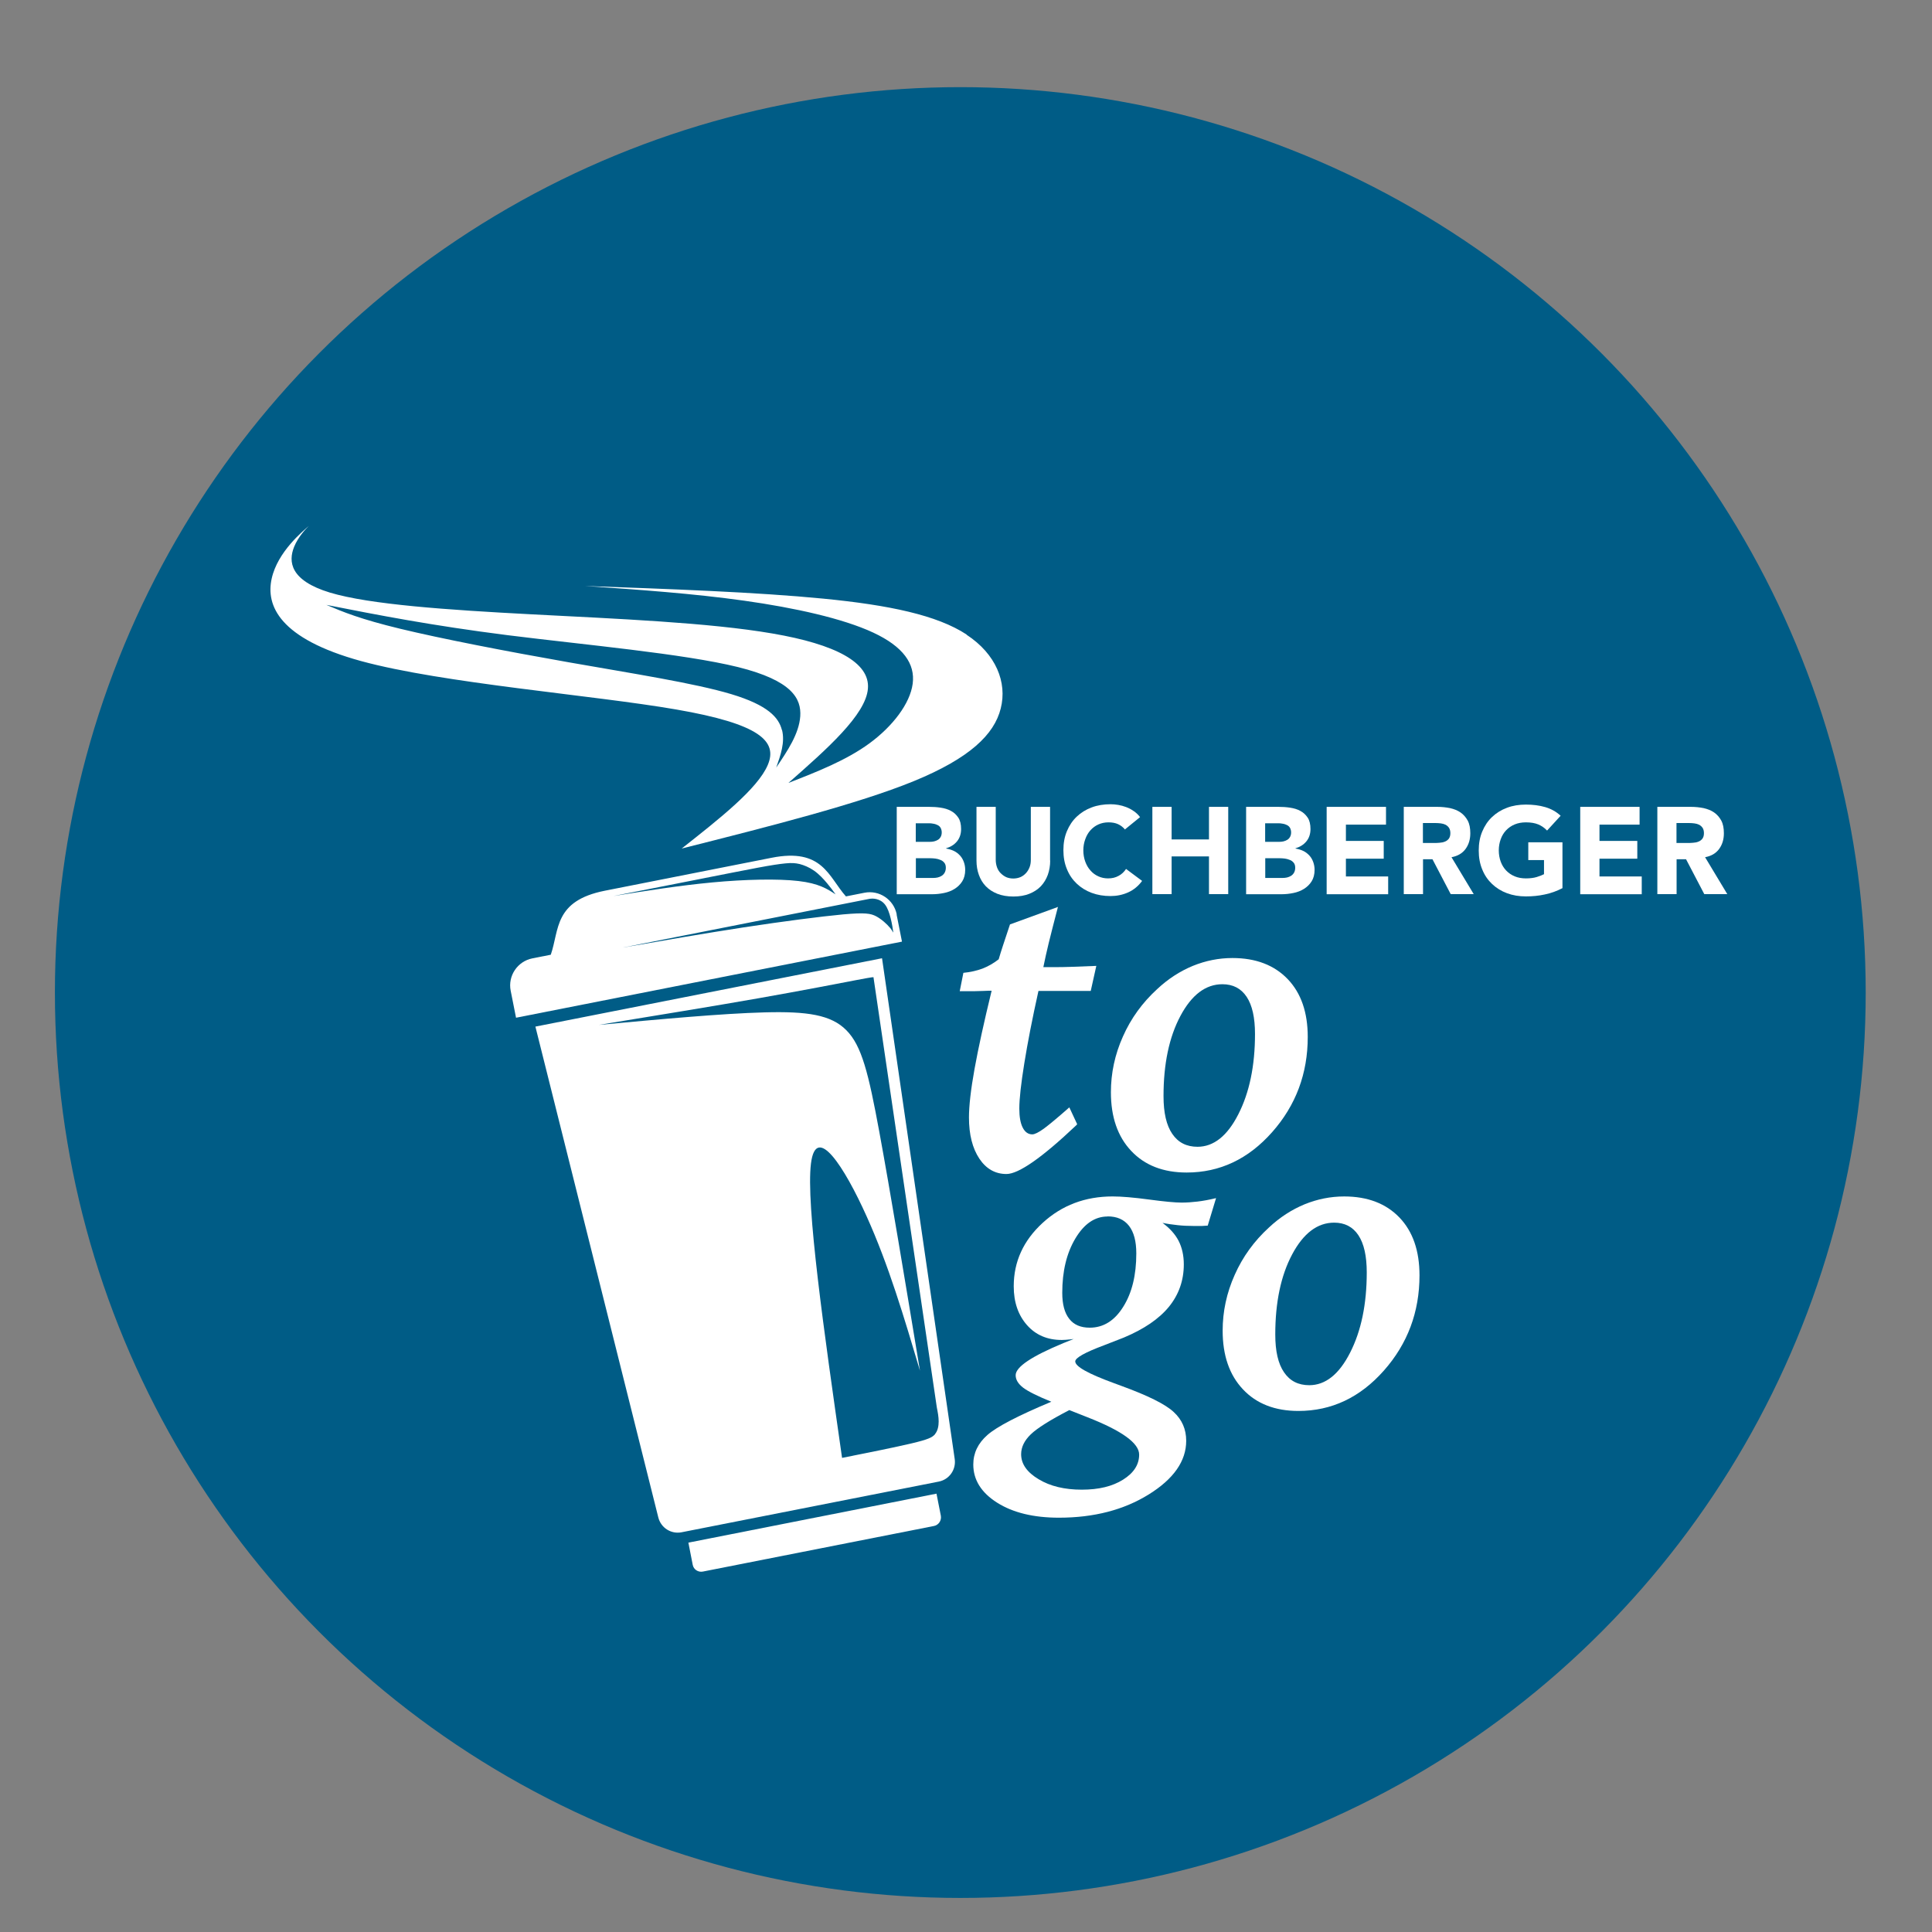
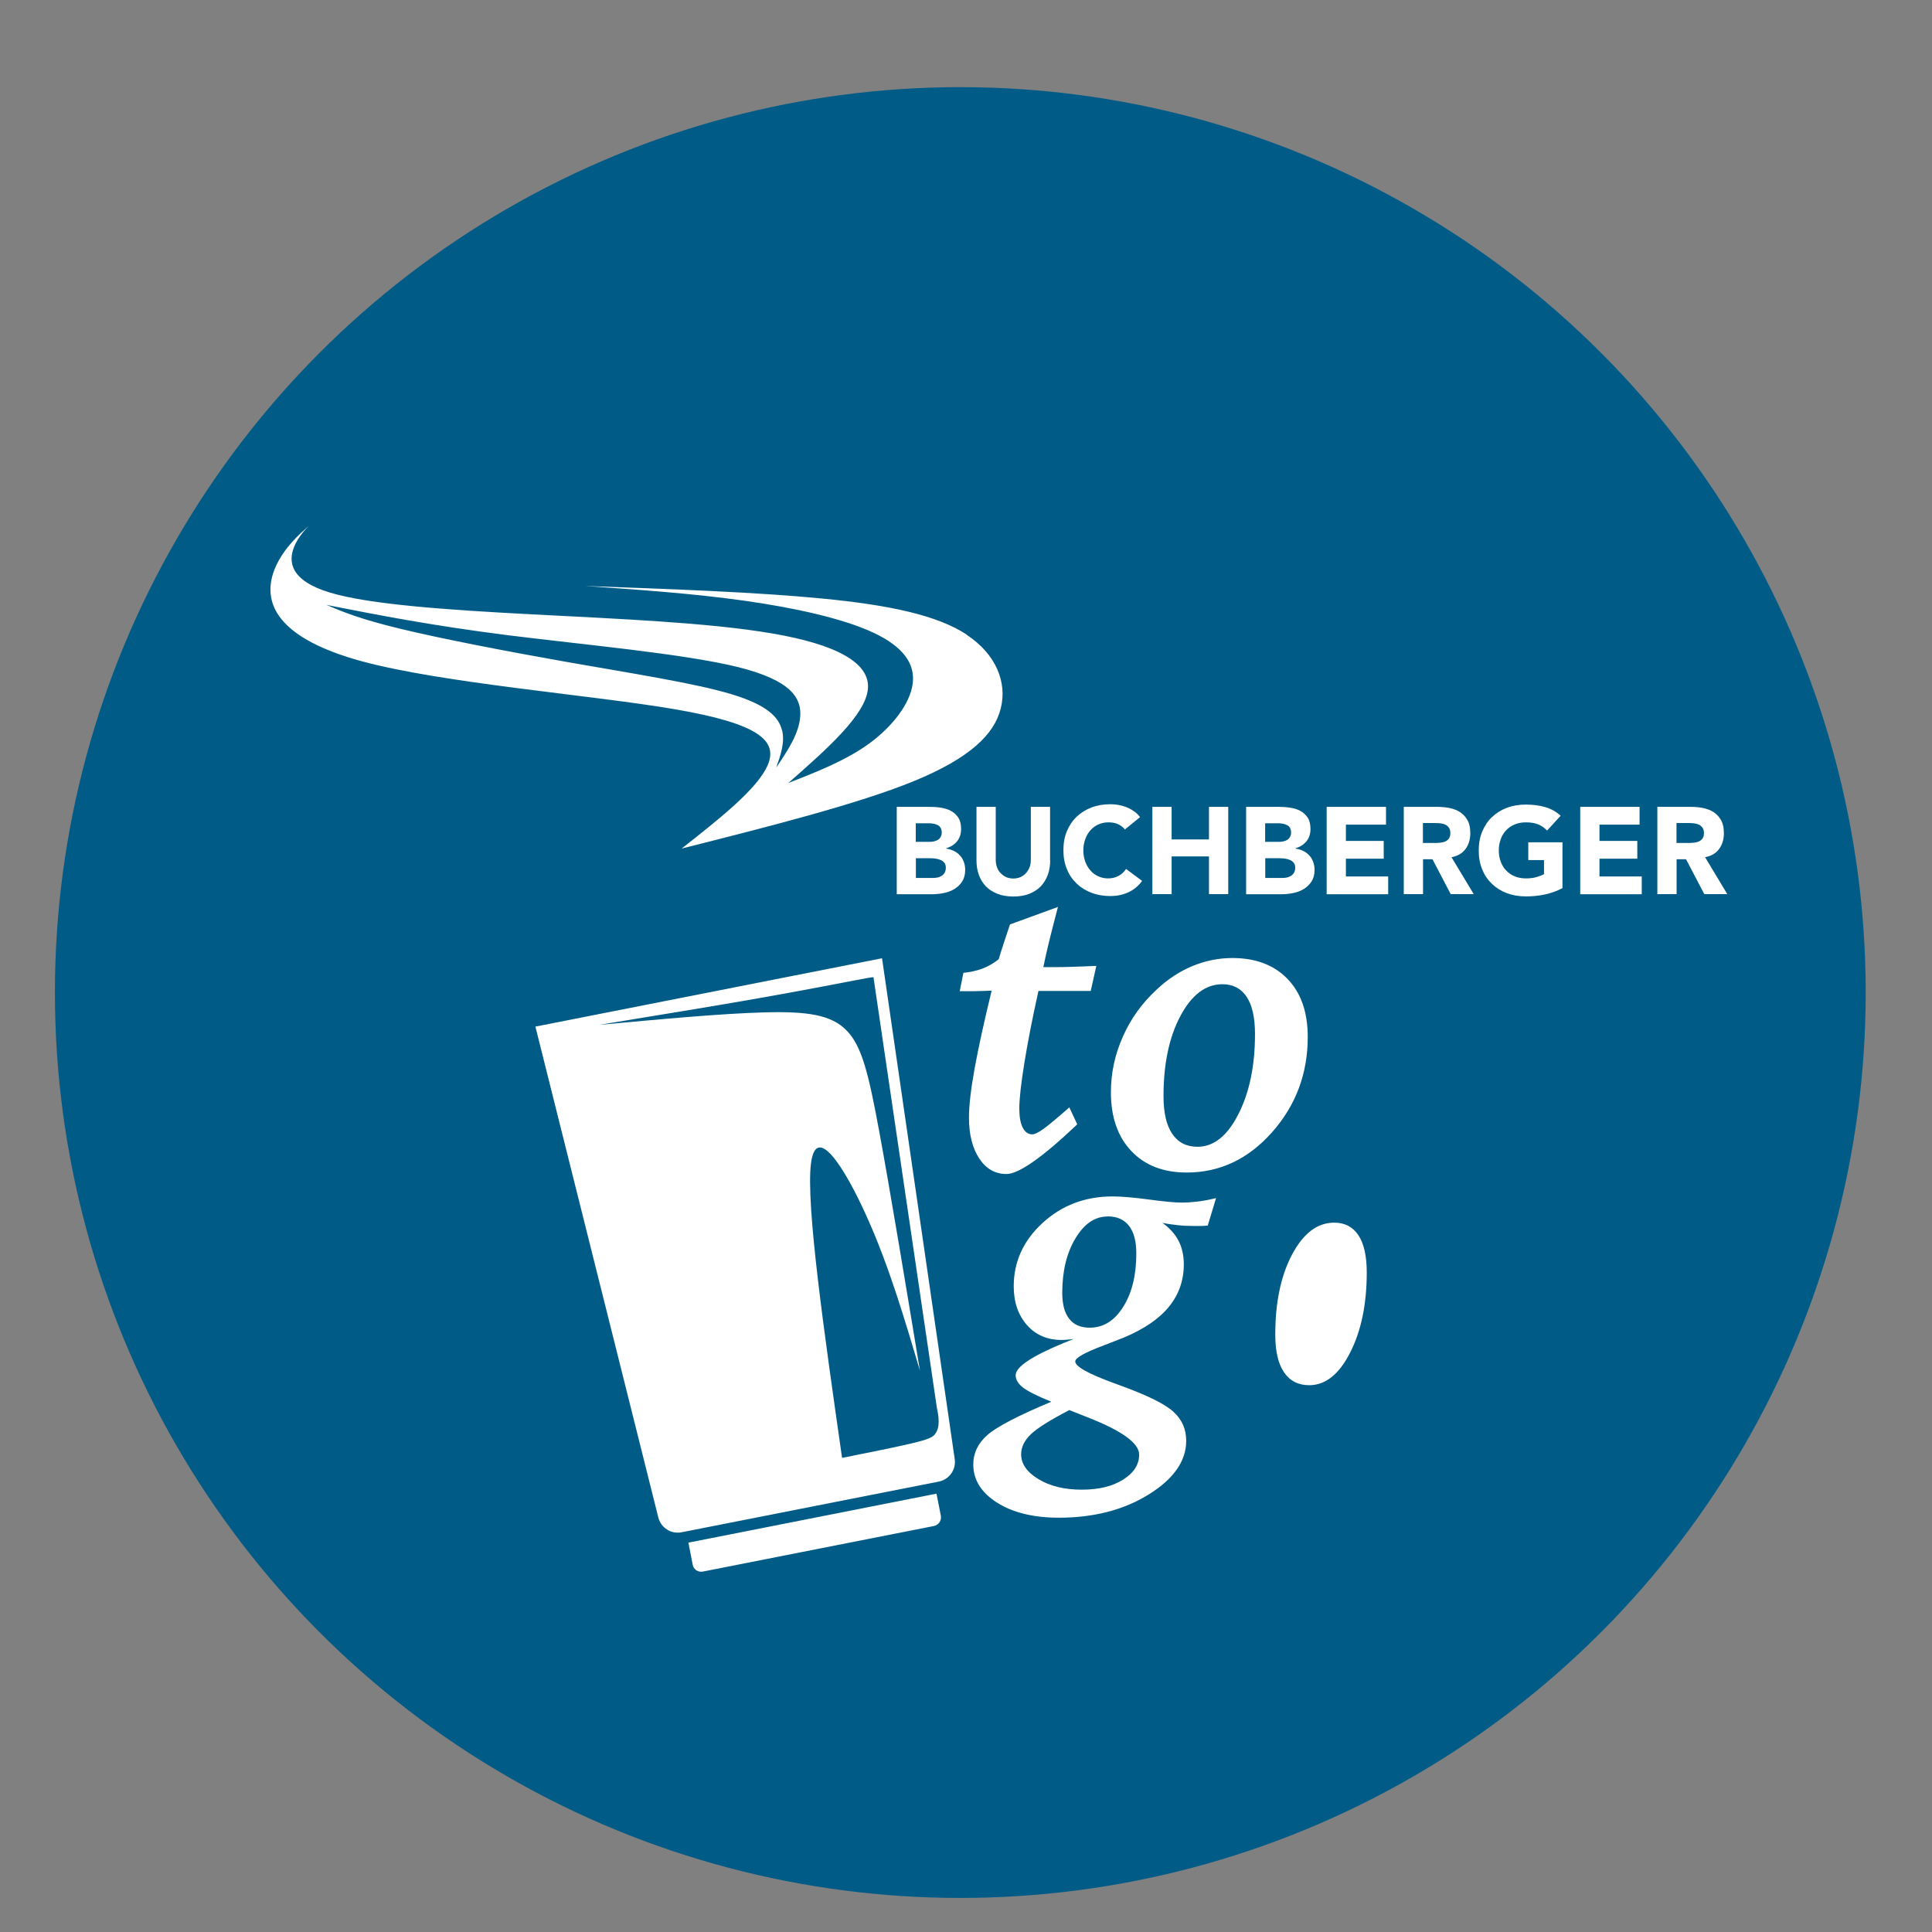
<svg xmlns="http://www.w3.org/2000/svg" id="Ebene_1" viewBox="0 0 169.6 169.6">
  <rect x="0" y="0" width="169.6" height="169.6" fill="#808080" stroke="none" />
  <defs>
    <style>.cls-1{fill:#005c86;}.cls-2{fill:#fff;}</style>
  </defs>
  <circle class="cls-1" cx="84.3" cy="87.13" r="79.48" />
  <path class="cls-2" d="M60.43,135.42l.38,1.95c.08.41.48.67.89.59l20.28-4c.42-.08.69-.49.61-.91l-.38-1.93-21.78,4.3Z" />
-   <path class="cls-2" d="M78.72,80.27c-.26-1.3-1.53-2.16-2.84-1.9l-1.62.32c-1.54-1.73-2.04-4.28-6.53-3.39l-14.63,2.89c-4.49.89-3.99,3.43-4.75,5.62l-1.62.32c-1.3.26-2.16,1.53-1.9,2.84l.47,2.37,33.88-6.68-.47-2.37ZM61.56,77.14c2.19-.43,3.8-.75,4.97-.97,1.17-.22,1.91-.33,2.44-.38.53-.05.84-.03,1.23.06.38.1.83.28,1.26.58.43.3.83.73,1.14,1.1.31.37.53.67.75.98-.73-.48-1.47-.96-3.26-1.17-1.79-.21-4.65-.15-7.53.12-2.89.27-5.8.73-8.72,1.2,2.77-.55,5.54-1.09,7.73-1.52ZM78.13,81.45c-.26-.32-.73-.75-1.21-1.01-.49-.26-.99-.34-2.91-.17-1.92.18-5.27.61-8.73,1.14-3.46.53-7.03,1.15-10.6,1.77,7.22-1.42,14.45-2.85,21.67-4.28.18-.02.36-.03.6.03.24.06.53.2.75.49.22.29.37.72.49,1.2.12.48.2,1.01.22,1.18.02.17-.02-.03-.27-.35Z" />
  <path class="cls-2" d="M77.43,84.12l-30.43,6,10.79,43.09c.23.91,1.12,1.48,2.04,1.3l22.58-4.45c.92-.18,1.53-1.05,1.4-1.97l-6.38-43.96ZM82.09,125.89c-.24.3-.65.48-2.04.81-1.39.33-3.76.81-6.13,1.28-1.59-11.12-3.18-22.24-2.73-25.84.45-3.6,2.95.33,4.88,4.62,1.94,4.29,3.31,8.93,4.69,13.57-1.31-7.91-2.62-15.82-3.57-20.97-.95-5.16-1.54-7.56-2.89-8.92-1.34-1.36-3.44-1.67-7.18-1.57-3.75.1-9.15.6-14.55,1.1,5-.82,9.99-1.63,14.02-2.34,4.03-.71,7.09-1.31,8.61-1.6,1.52-.29,1.5-.26,1.48-.23,1.85,12.59,3.7,25.17,5.56,37.76.08.4.16.81.16,1.22,0,.41-.08.82-.32,1.11Z" />
-   <path class="cls-2" d="M27.11,46.15s0,0,0,0c.17-.15.13-.13,0,0Z" />
  <path class="cls-2" d="M84.85,55.7c-2.58-1.69-6.75-2.58-12.59-3.15s-13.37-.84-20.9-1.11c4.74.33,9.48.66,13.96,1.29,4.48.63,8.69,1.57,11.33,2.8,2.64,1.23,3.7,2.74,3.47,4.49-.23,1.75-1.76,3.74-3.79,5.23-2.03,1.49-4.58,2.49-7.12,3.48,3.4-2.99,6.8-5.99,6.98-8.28.19-2.29-2.83-3.89-8.39-4.84-5.56-.96-13.65-1.29-21.1-1.68-7.45-.39-14.25-.86-17.74-1.91-3.49-1.06-3.67-2.71-3.14-4.02.35-.86,1.02-1.57,1.29-1.83-.5.44-2.74,2.26-3.26,4.62-.53,2.37.67,5.27,7.84,7.24,7.17,1.96,20.31,2.98,27.66,4.25,7.36,1.27,8.93,2.79,8.05,4.87-.88,2.08-4.22,4.71-7.56,7.34,7.72-1.95,15.43-3.9,20.36-5.91,4.93-2.02,7.08-4.1,7.65-6.39.58-2.29-.42-4.78-3-6.47ZM68.64,64.09c-.27-1.09-1.21-2.18-4.43-3.15-3.22-.97-8.71-1.82-14.28-2.8-5.57-.98-11.22-2.08-14.78-2.94-3.56-.86-5.03-1.48-6.5-2.1,4.62.91,9.23,1.81,15.92,2.66,6.69.84,15.44,1.62,20.22,2.8,4.77,1.19,5.56,2.78,5.46,4.32-.11,1.54-1.11,3.02-2.11,4.5.39-1.1.78-2.21.51-3.3Z" />
  <path class="cls-2" d="M78.71,70.83h2.86c.33,0,.67.02,1,.07.34.05.64.14.9.28.27.14.48.34.65.59.17.25.25.59.25,1.01s-.12.79-.36,1.08c-.24.29-.56.49-.96.61v.02c.25.04.48.11.69.21.21.1.38.24.53.4.15.16.26.35.34.57.08.22.12.45.12.69,0,.4-.09.74-.26,1.01-.17.27-.4.49-.67.66-.27.17-.58.29-.92.36-.34.07-.68.11-1.02.11h-3.14v-7.66ZM80.4,73.9h1.22c.13,0,.26-.01.38-.04.13-.03.24-.08.34-.14.1-.06.18-.15.24-.26.06-.11.09-.24.09-.39s-.04-.29-.1-.4-.16-.19-.26-.24-.23-.1-.37-.12c-.14-.03-.27-.04-.4-.04h-1.15v1.63ZM80.4,77.07h1.52c.13,0,.26-.01.39-.04s.25-.08.36-.15c.11-.07.2-.17.26-.28s.1-.26.1-.42c0-.18-.04-.33-.13-.44-.09-.11-.2-.2-.34-.25-.14-.06-.29-.1-.44-.12-.16-.02-.31-.03-.44-.03h-1.28v1.74Z" />
  <path class="cls-2" d="M92.19,75.54c0,.45-.07.87-.21,1.26-.14.38-.34.71-.61,1-.27.28-.61.5-1.01.66s-.87.24-1.4.24-1-.08-1.41-.24c-.4-.16-.74-.38-1.01-.66-.27-.28-.47-.61-.61-1-.14-.38-.21-.8-.21-1.26v-4.71h1.69v4.64c0,.24.04.46.11.66s.18.38.32.52.3.26.49.35c.19.08.4.12.62.12s.43-.04.62-.12c.19-.08.35-.2.49-.35.14-.15.24-.32.32-.52.08-.2.11-.42.11-.66v-4.64h1.69v4.71Z" />
  <path class="cls-2" d="M98.76,72.82c-.17-.2-.37-.36-.61-.47-.24-.11-.52-.16-.84-.16s-.61.06-.88.18c-.27.12-.5.29-.7.51-.2.22-.35.48-.46.79-.11.3-.17.63-.17.98s.06.69.17.99c.11.3.26.56.46.78.19.22.42.39.69.51.26.12.55.18.85.18.35,0,.65-.07.92-.22.27-.14.49-.35.66-.61l1.41,1.05c-.33.45-.74.79-1.23,1.01s-1.01.32-1.54.32c-.6,0-1.15-.09-1.66-.28-.51-.19-.94-.46-1.31-.81s-.66-.77-.86-1.27c-.21-.5-.31-1.05-.31-1.67s.1-1.17.31-1.67c.21-.5.49-.92.86-1.27s.8-.62,1.31-.81c.5-.19,1.06-.28,1.66-.28.22,0,.44.02.68.06.23.04.46.1.69.19.23.09.45.2.66.35.21.14.4.32.56.53l-1.3,1.06Z" />
  <path class="cls-2" d="M101.16,70.83h1.69v2.86h3.28v-2.86h1.69v7.66h-1.69v-3.31h-3.28v3.31h-1.69v-7.66Z" />
  <path class="cls-2" d="M109.38,70.83h2.86c.33,0,.67.02,1,.07.34.05.64.14.9.28.27.14.48.34.65.59.17.25.25.59.25,1.01s-.12.79-.36,1.08c-.24.29-.56.49-.96.61v.02c.25.04.48.11.69.21.21.1.38.24.53.4.15.16.26.35.34.57.08.22.12.45.12.69,0,.4-.09.74-.26,1.01-.17.27-.4.49-.67.66-.27.17-.58.29-.92.36-.34.07-.68.11-1.02.11h-3.14v-7.66ZM111.07,73.9h1.22c.13,0,.26-.01.38-.04.13-.03.24-.08.34-.14.1-.06.18-.15.24-.26.06-.11.09-.24.09-.39s-.04-.29-.1-.4-.16-.19-.26-.24-.23-.1-.37-.12c-.14-.03-.27-.04-.4-.04h-1.15v1.63ZM111.07,77.07h1.52c.13,0,.26-.01.39-.04s.25-.08.36-.15c.11-.07.2-.17.26-.28s.1-.26.1-.42c0-.18-.04-.33-.13-.44-.09-.11-.2-.2-.34-.25-.14-.06-.29-.1-.44-.12-.16-.02-.31-.03-.44-.03h-1.28v1.74Z" />
  <path class="cls-2" d="M116.46,70.83h5.21v1.56h-3.52v1.43h3.32v1.56h-3.32v1.56h3.71v1.56h-5.4v-7.66Z" />
  <path class="cls-2" d="M123.21,70.83h2.97c.39,0,.76.04,1.11.11.35.08.66.2.92.38.26.18.47.42.63.71.16.3.23.67.23,1.12,0,.54-.14,1-.42,1.38s-.69.62-1.23.72l1.95,3.24h-2.02l-1.6-3.06h-.83v3.06h-1.69v-7.66ZM124.9,74h1c.15,0,.31,0,.48-.02.17-.01.32-.04.46-.1.14-.05.25-.14.34-.25.09-.12.14-.28.14-.49,0-.19-.04-.35-.12-.47-.08-.12-.18-.2-.3-.27-.12-.06-.26-.1-.42-.12-.16-.02-.31-.03-.47-.03h-1.1v1.74Z" />
  <path class="cls-2" d="M137.17,77.96c-.5.26-1.02.45-1.56.56-.54.12-1.09.17-1.66.17-.6,0-1.15-.09-1.66-.28-.51-.19-.94-.46-1.31-.81s-.66-.77-.86-1.27c-.21-.5-.31-1.05-.31-1.67s.1-1.17.31-1.67c.21-.5.49-.92.86-1.27s.8-.62,1.31-.81c.5-.19,1.06-.28,1.66-.28s1.18.07,1.69.22c.52.15.97.4,1.36.76l-1.19,1.3c-.23-.24-.49-.42-.78-.54-.29-.12-.65-.18-1.08-.18-.36,0-.69.06-.98.18-.29.12-.54.29-.75.51-.21.22-.37.48-.48.79-.11.3-.17.63-.17.98s.06.69.17.99c.11.3.27.56.48.78.21.22.46.39.75.51.29.12.62.18.98.18s.69-.04.95-.12c.27-.08.48-.17.64-.25v-1.24h-1.38v-1.56h3v4.01Z" />
  <path class="cls-2" d="M138.72,70.83h5.21v1.56h-3.52v1.43h3.32v1.56h-3.32v1.56h3.71v1.56h-5.4v-7.66Z" />
  <path class="cls-2" d="M145.47,70.83h2.97c.39,0,.76.04,1.11.11.35.08.66.2.92.38.26.18.47.42.63.71.16.3.23.67.23,1.12,0,.54-.14,1-.42,1.38s-.69.62-1.23.72l1.95,3.24h-2.02l-1.6-3.06h-.83v3.06h-1.69v-7.66ZM147.16,74h1c.15,0,.31,0,.48-.02.17-.01.32-.04.46-.1.14-.05.25-.14.34-.25.09-.12.14-.28.14-.49,0-.19-.04-.35-.12-.47-.08-.12-.18-.2-.3-.27-.12-.06-.26-.1-.42-.12-.16-.02-.31-.03-.47-.03h-1.1v1.74Z" />
  <path class="cls-2" d="M92.88,79.58c-.36,1.37-.63,2.44-.82,3.21-.19.77-.34,1.48-.47,2.11h.75c.58,0,1.2,0,1.85-.03s1.33-.05,2.05-.08l-.49,2.2c-.37,0-.78,0-1.22,0-.44,0-1.11,0-1.99,0h-1.38c-.54,2.43-.95,4.54-1.24,6.34-.29,1.8-.44,3.13-.44,3.99,0,.72.1,1.28.3,1.67s.48.59.84.59c.21,0,.55-.17,1.01-.5.46-.34,1.21-.96,2.24-1.87l.69,1.48-.08.09c-3.01,2.85-5.06,4.28-6.13,4.28-.98,0-1.78-.45-2.38-1.35-.6-.9-.91-2.11-.91-3.61,0-1.02.16-2.44.49-4.27.33-1.82.83-4.11,1.5-6.86-.17,0-.42,0-.75.02-.32.01-.56.02-.71.02h-1.34l.32-1.61c.62-.06,1.18-.19,1.67-.37.49-.19.97-.46,1.43-.82.11-.39.24-.79.38-1.22.14-.43.35-1.04.61-1.84l4.2-1.53Z" />
  <path class="cls-2" d="M97.52,95.89c0-1.69.35-3.33,1.06-4.91.7-1.58,1.7-2.96,3-4.15.96-.9,2-1.57,3.13-2.04,1.13-.46,2.29-.69,3.48-.69,2.05,0,3.67.62,4.85,1.85,1.18,1.23,1.76,2.93,1.76,5.08,0,3.21-1.04,6-3.13,8.36-2.09,2.36-4.59,3.54-7.5,3.54-2.05,0-3.68-.63-4.87-1.9-1.19-1.26-1.78-2.98-1.78-5.15ZM105.12,100.67c1.42,0,2.62-.95,3.59-2.86.97-1.9,1.46-4.25,1.46-7.04,0-1.43-.24-2.52-.73-3.26-.49-.74-1.2-1.11-2.13-1.11-1.47,0-2.7.93-3.69,2.79-.99,1.86-1.48,4.21-1.48,7.03,0,1.46.25,2.56.77,3.32s1.25,1.13,2.22,1.13Z" />
  <path class="cls-2" d="M106.75,105.18l-.73,2.41c-.15.01-.31.02-.49.03-.17,0-.44,0-.78,0-.46,0-.92-.02-1.37-.07s-.9-.11-1.33-.2c.63.46,1.1.98,1.41,1.57.3.59.46,1.28.46,2.07,0,1.42-.44,2.66-1.31,3.73-.87,1.06-2.19,1.96-3.96,2.7-.42.16-1,.39-1.72.67-1.69.63-2.54,1.11-2.54,1.42,0,.45,1.13,1.08,3.4,1.91.3.11.52.19.65.24,2.33.85,3.86,1.61,4.59,2.29.74.68,1.1,1.52,1.1,2.53,0,1.78-1.1,3.35-3.29,4.71-2.19,1.36-4.82,2.04-7.88,2.04-2.23,0-4.04-.44-5.43-1.32s-2.09-2-2.09-3.35c0-1,.41-1.86,1.24-2.59s2.7-1.7,5.61-2.92c-1.21-.49-2.03-.9-2.47-1.23-.44-.34-.66-.7-.66-1.1,0-.72,1.4-1.66,4.2-2.82.37-.15.67-.27.88-.35-.04,0-.1,0-.19.02-.37.04-.65.06-.84.06-1.26,0-2.28-.43-3.05-1.3s-1.17-2-1.17-3.41c0-2.17.85-4.02,2.54-5.57s3.74-2.32,6.14-2.32c.78,0,1.85.09,3.19.27,1.34.18,2.3.27,2.86.27.44,0,.9-.03,1.4-.09.5-.06,1.04-.16,1.62-.3ZM93.86,123.79c-1.68.87-2.81,1.58-3.37,2.12s-.85,1.12-.85,1.75c0,.85.51,1.58,1.53,2.19,1.02.62,2.29.92,3.79.92s2.69-.29,3.63-.88c.94-.59,1.41-1.32,1.41-2.2,0-1-1.51-2.09-4.52-3.27-.7-.27-1.24-.49-1.62-.64ZM97.23,106.79c-1.12,0-2.06.64-2.83,1.93-.77,1.29-1.15,2.88-1.15,4.77,0,1,.2,1.76.61,2.28.4.52,1,.78,1.8.78,1.2,0,2.18-.61,2.94-1.83.77-1.22,1.15-2.78,1.15-4.69,0-1.06-.21-1.86-.64-2.42-.43-.55-1.05-.83-1.88-.83Z" />
-   <path class="cls-2" d="M107.33,116.82c0-1.69.35-3.33,1.06-4.91.7-1.58,1.7-2.96,3-4.15.96-.9,2-1.57,3.13-2.04,1.13-.46,2.29-.69,3.48-.69,2.05,0,3.67.62,4.85,1.85,1.18,1.23,1.76,2.93,1.76,5.08,0,3.21-1.04,6-3.13,8.36-2.09,2.36-4.59,3.54-7.5,3.54-2.05,0-3.68-.63-4.87-1.9-1.19-1.26-1.78-2.98-1.78-5.15ZM114.93,121.6c1.42,0,2.62-.95,3.59-2.86.97-1.9,1.46-4.25,1.46-7.04,0-1.43-.24-2.52-.73-3.26-.49-.74-1.2-1.11-2.13-1.11-1.47,0-2.7.93-3.69,2.79-.99,1.86-1.48,4.21-1.48,7.03,0,1.46.25,2.56.77,3.32s1.25,1.13,2.22,1.13Z" />
+   <path class="cls-2" d="M107.33,116.82ZM114.93,121.6c1.42,0,2.62-.95,3.59-2.86.97-1.9,1.46-4.25,1.46-7.04,0-1.43-.24-2.52-.73-3.26-.49-.74-1.2-1.11-2.13-1.11-1.47,0-2.7.93-3.69,2.79-.99,1.86-1.48,4.21-1.48,7.03,0,1.46.25,2.56.77,3.32s1.25,1.13,2.22,1.13Z" />
</svg>